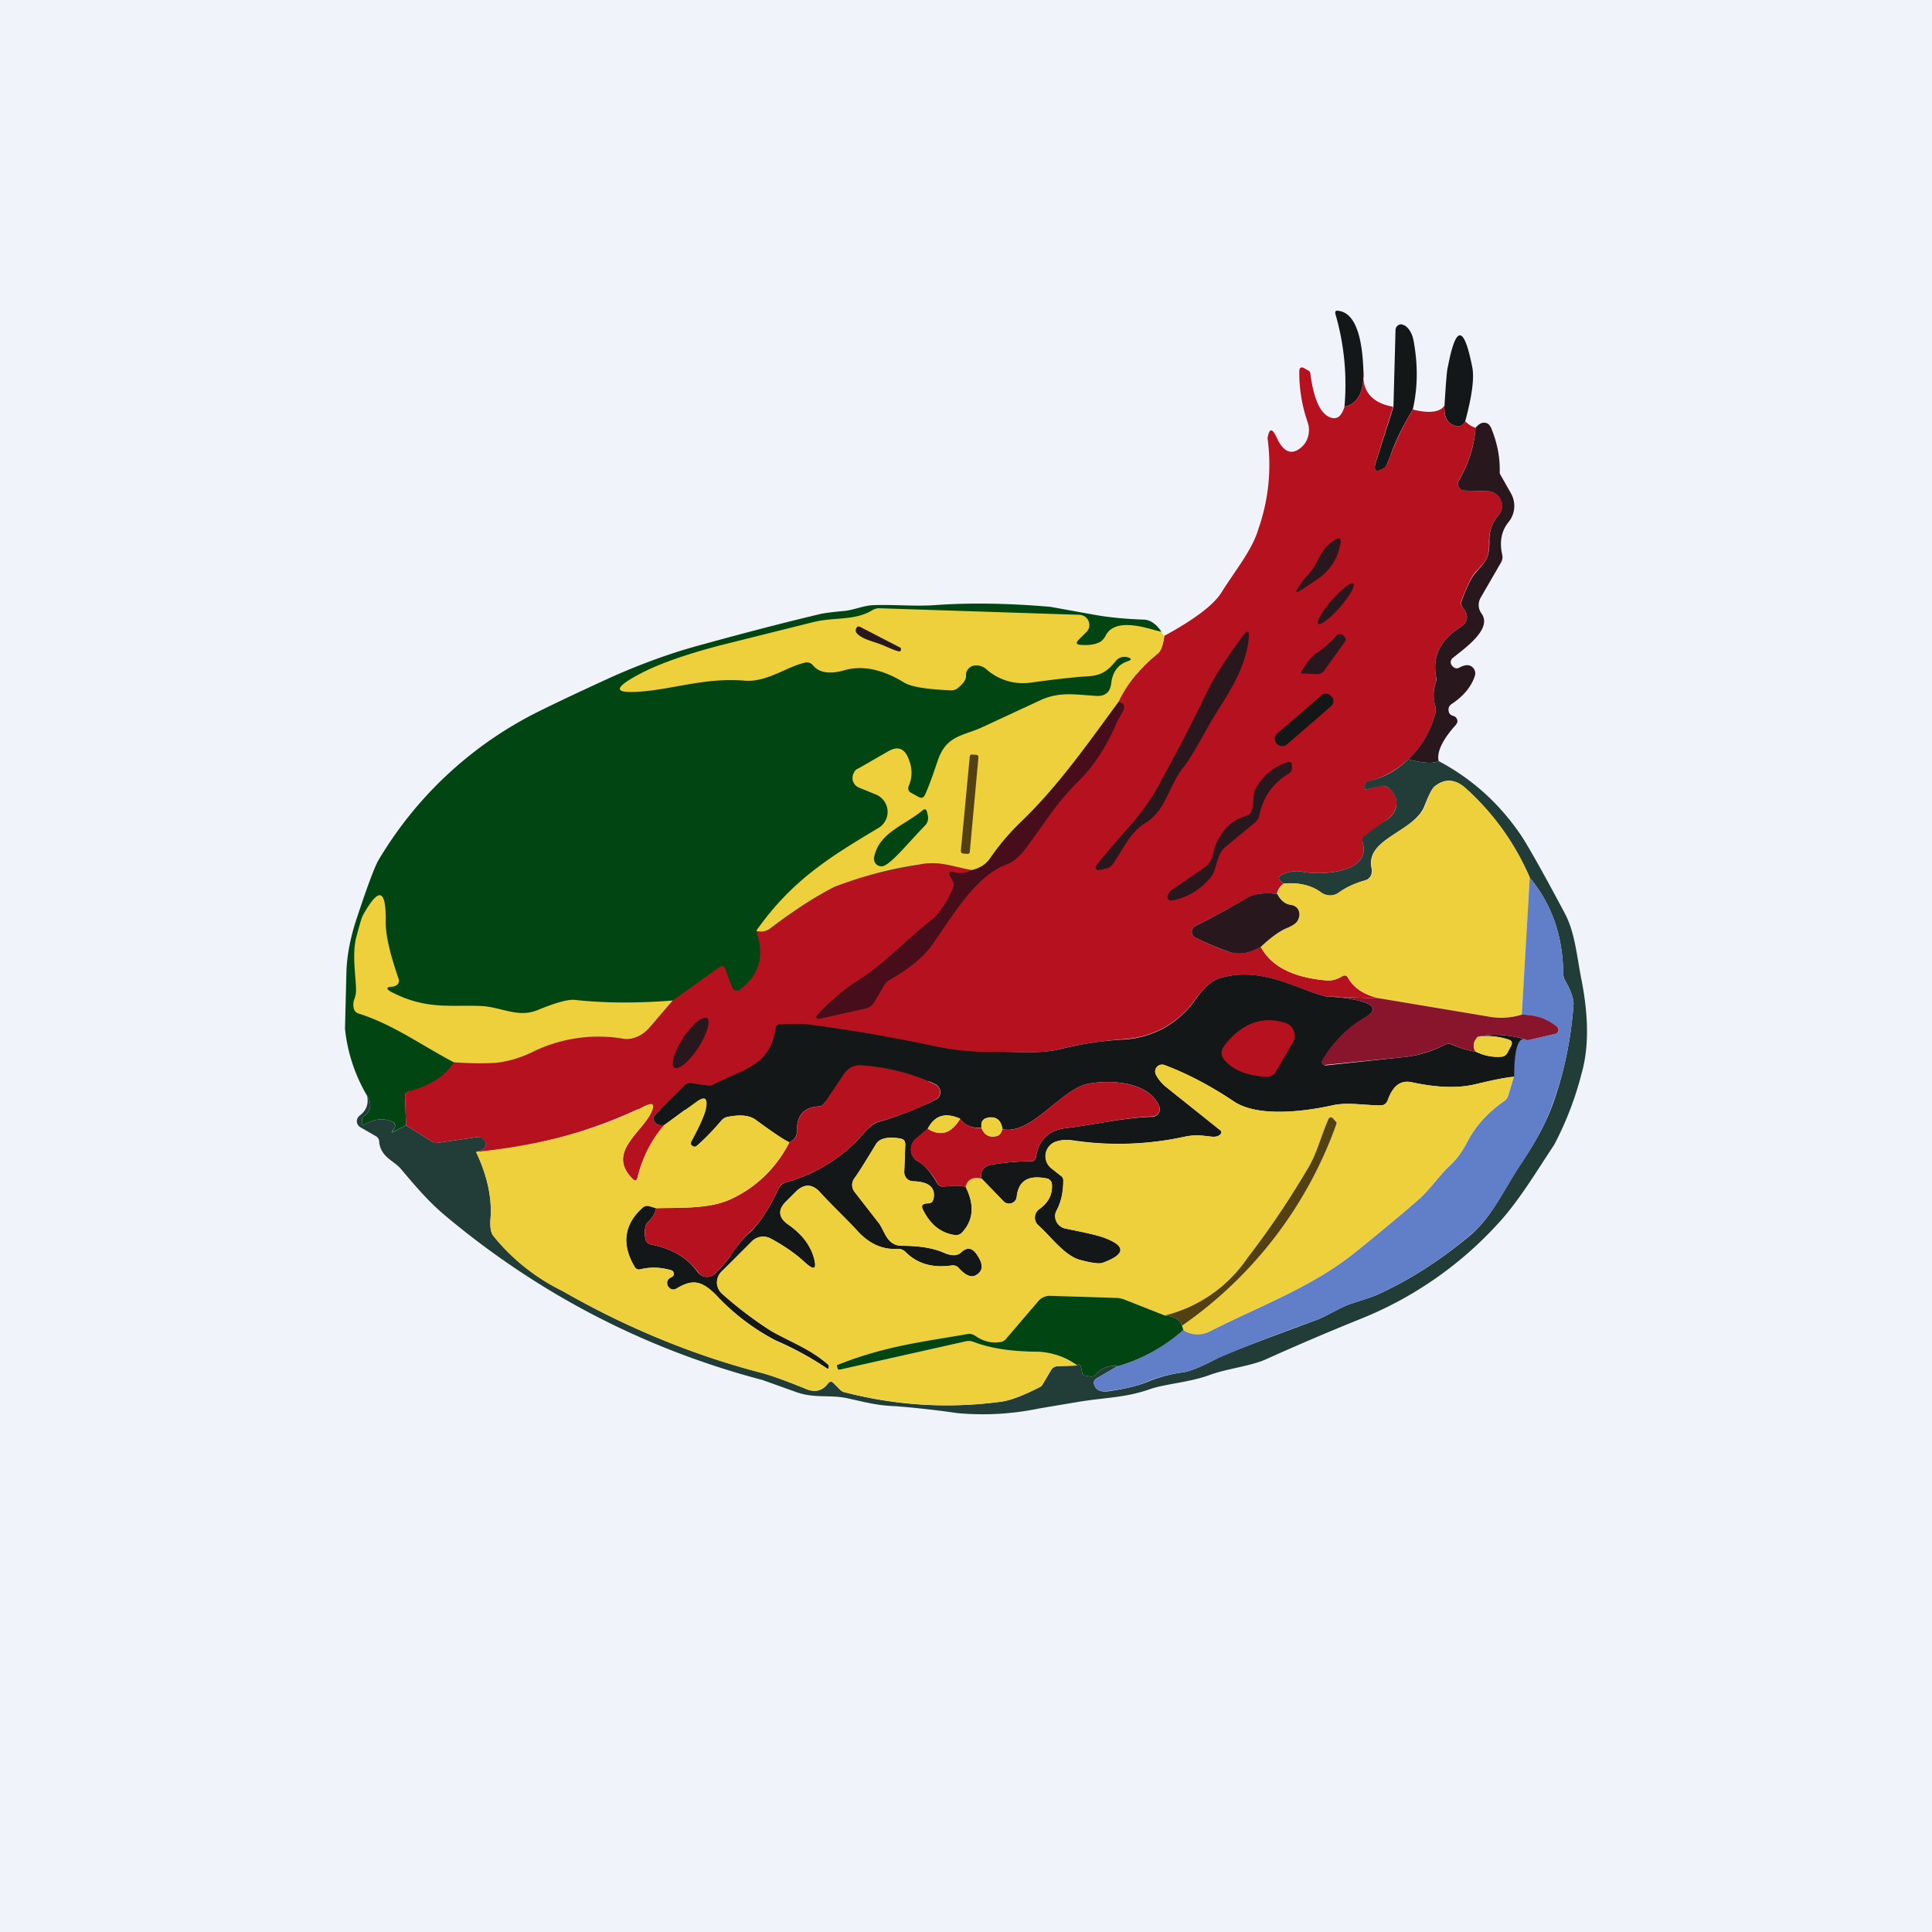
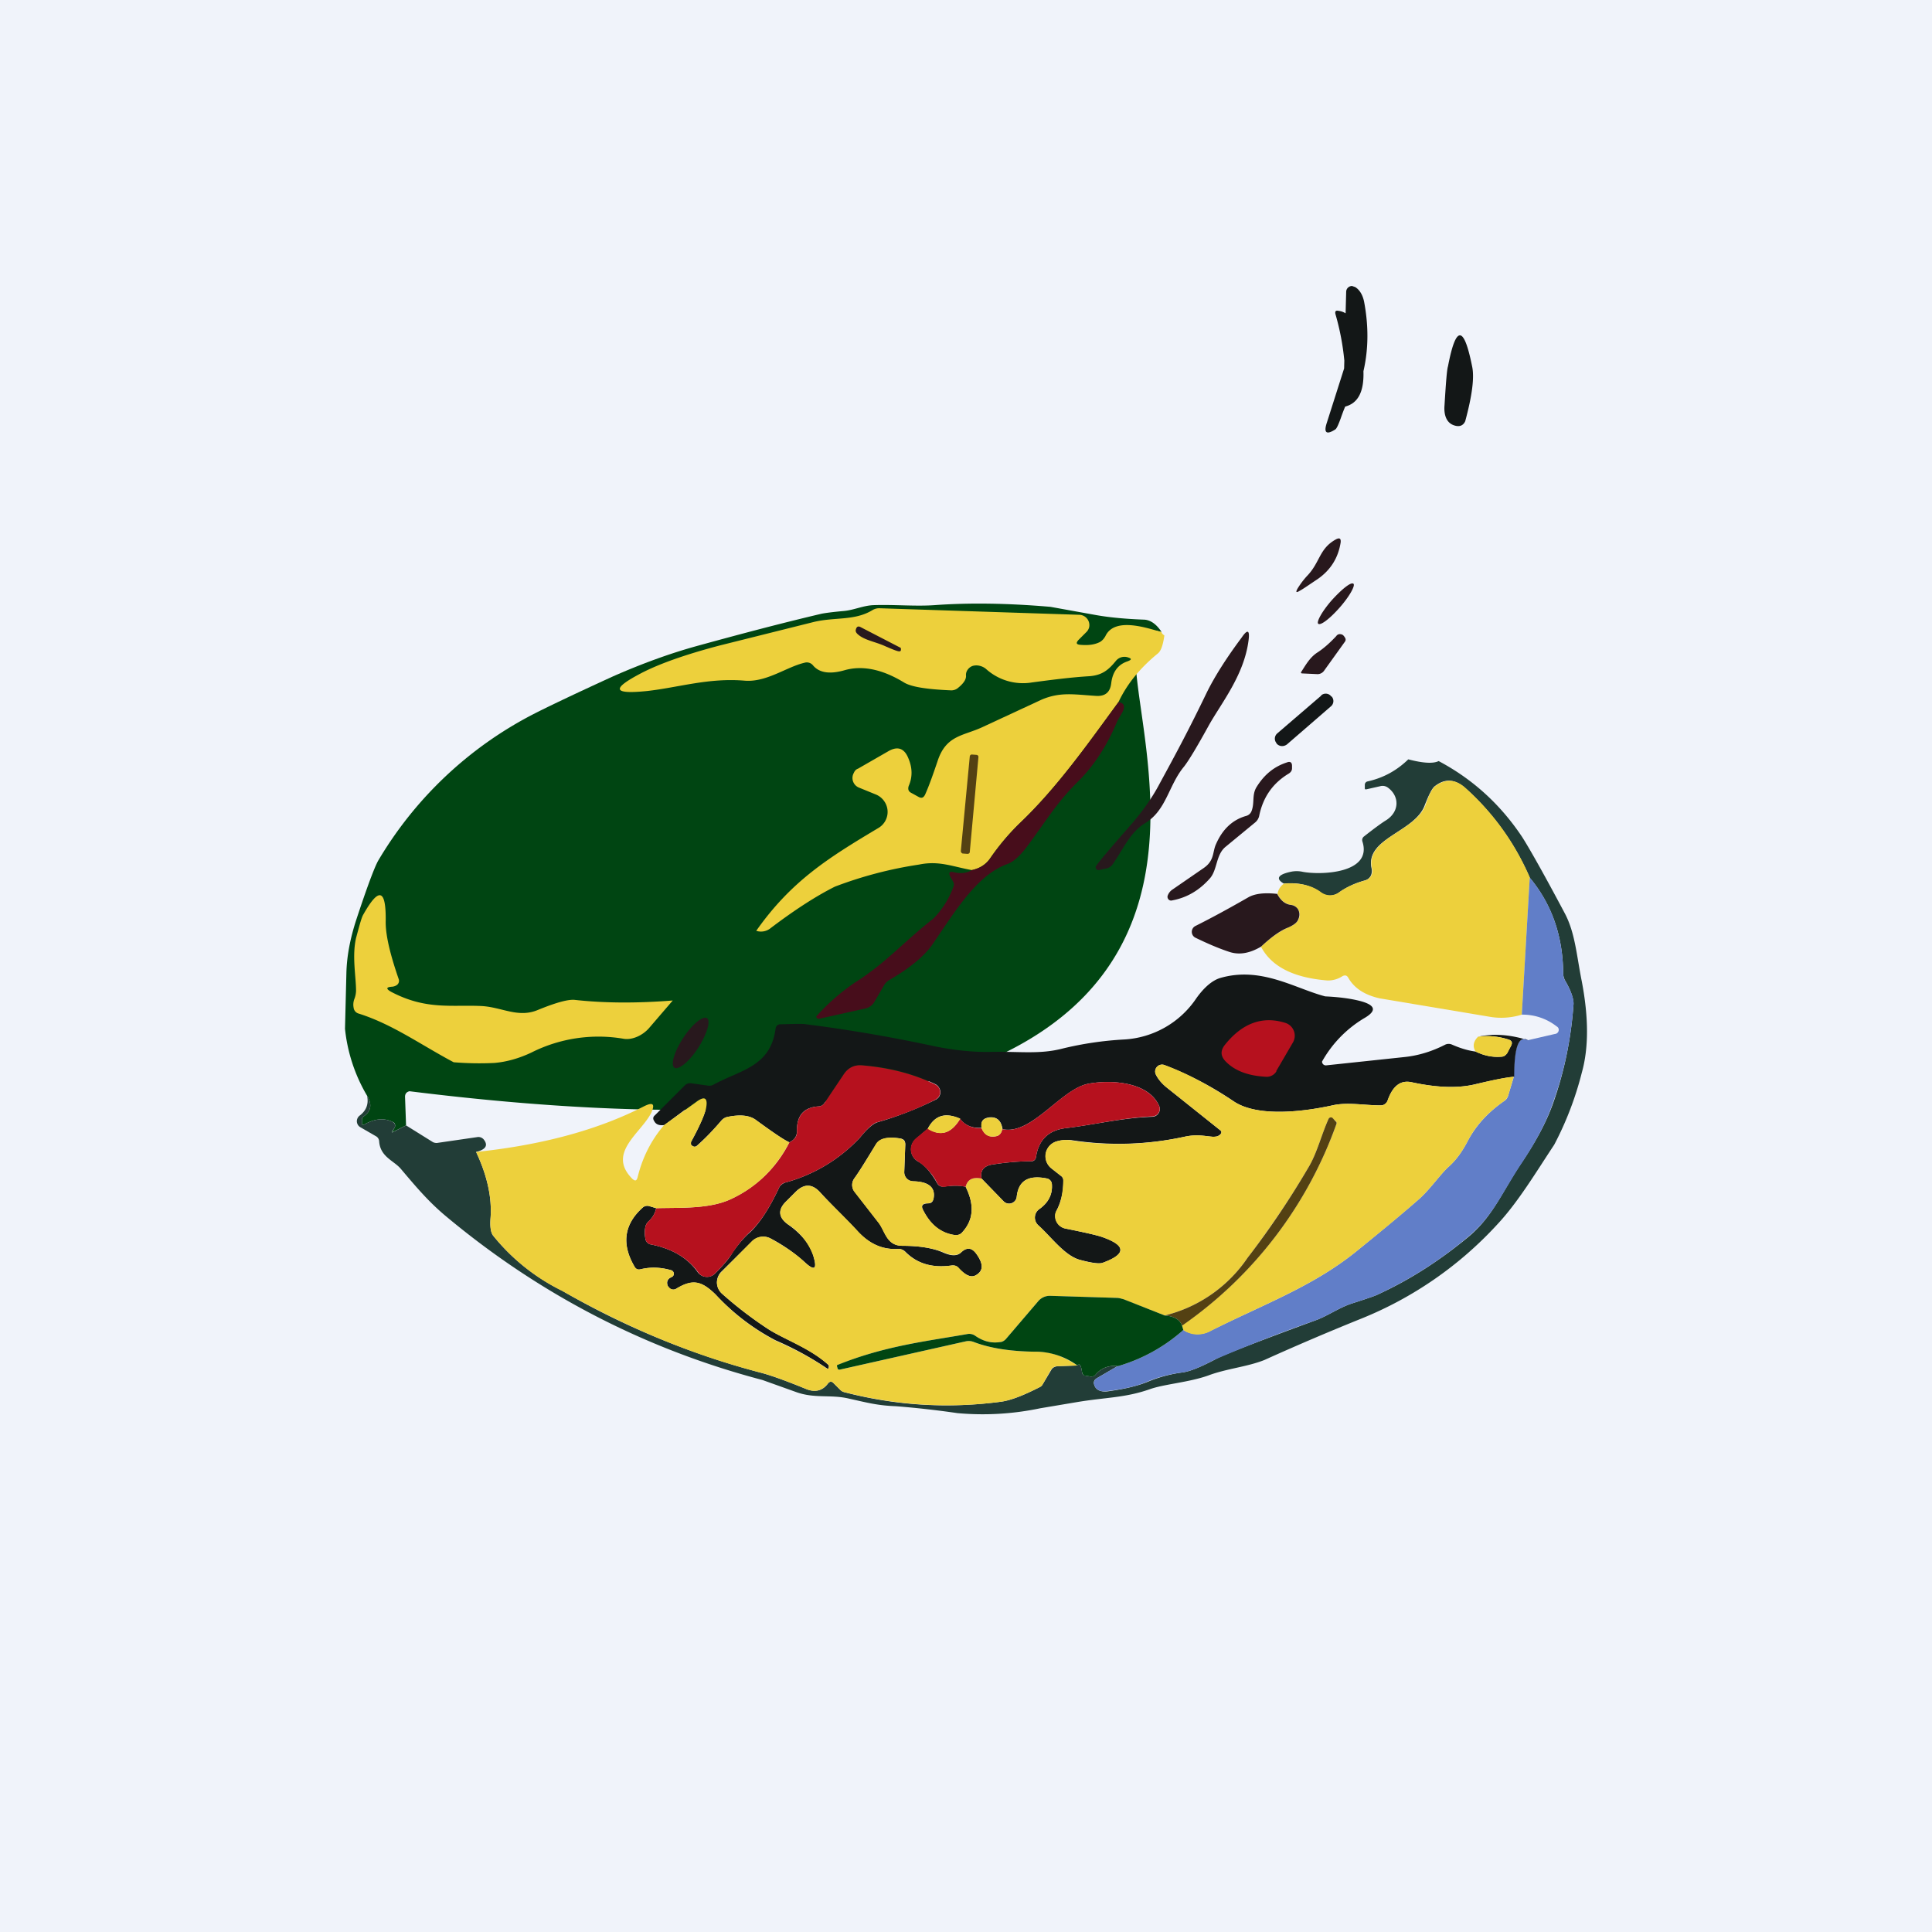
<svg xmlns="http://www.w3.org/2000/svg" width="56" height="56" viewBox="0 0 56 56">
  <path fill="#F0F3FA" d="M0 0h56v56H0z" />
  <path d="M33.67 18.32C29.93 17.27 43 35.5 11.87 31.63c-.09.02-.13.08-.13.16l.03.83-.4.2c-.02 0-.02 0 0-.02l.06-.1a.13.13 0 0 0 0-.15.13.13 0 0 0-.05-.03c-.24-.12-.52-.1-.83.08-.04.02-.06.01-.06-.04v-.1c0-.05.02-.08.05-.1.22-.15.25-.35.1-.6a4.77 4.77 0 0 1-.64-1.94l.04-1.6c.01-.5.11-1.02.29-1.57.31-.94.52-1.5.63-1.7a11.17 11.17 0 0 1 4.5-4.25c.39-.2 1.16-.57 2.32-1.1.82-.36 1.61-.65 2.4-.87 1.2-.33 2.4-.65 3.63-.94.1-.02.31-.05.65-.08.31-.03.56-.16.87-.17.6-.02 1.2.04 1.76 0 .97-.07 2.09-.06 3.36.05l1.33.24c.4.07.85.11 1.36.13.2 0 .38.13.53.36Z" fill="#004512" />
-   <path d="M39.52 10.76c.02.6-.16.94-.55 1.03a7.3 7.3 0 0 0-.26-2.68c-.02-.08 0-.12.09-.1.63.08.7 1.23.72 1.75ZM40.95 11.87c-.27.45-.5.9-.66 1.37-.07.19-.12.3-.16.32-.25.16-.34.1-.24-.2l.5-1.57.06-2.23a.17.17 0 0 1 .17-.16l.09.03c.13.08.22.23.26.43.13.69.13 1.36-.02 2.01ZM42.47 12.21c-.06.13-.17.17-.32.12-.25-.08-.3-.35-.28-.58.04-.66.07-1.04.1-1.13.23-1.2.46-1.2.7 0 .07.32 0 .85-.2 1.59Z" fill="#131717" />
-   <path d="M38.97 11.79c.39-.09.57-.43.55-1.03-.05.57.24.92.86 1.03l-.49 1.56c-.1.3-.01.37.24.2.04-.02.1-.12.16-.31.17-.46.39-.92.66-1.37.48.12.8.08.92-.12-.03.23.03.5.28.58.15.05.26 0 .32-.12.1.1.2.16.3.19a3.5 3.5 0 0 1-.48 1.51.2.2 0 0 0 .07.28.2.2 0 0 0 .1.03l.68.02a.42.42 0 0 1 .37.25.42.42 0 0 1-.07.44c-.19.22-.28.47-.28.76.01.48-.07.55-.4.9-.1.11-.23.38-.4.82a.19.19 0 0 0 .04.2c.18.23.16.42-.07.57-.59.37-.82.86-.7 1.46 0 .05 0 .1-.02.16-.07.19-.07.4-.01.65.02.08.02.16 0 .24a2.72 2.72 0 0 1-1.96 1.97.1.1 0 0 0-.08.1v.1c0 .01.01.02.03.02l.41-.1c.08-.01.16 0 .23.05.35.24.33.7-.06.95a13.03 13.03 0 0 0-.68.53v.08c.3.93-1.21.98-1.73.88a.8.8 0 0 0-.35 0c-.37.08-.44.2-.2.34a.48.48 0 0 0-.2.3c-.35-.04-.62-.01-.81.1-.54.3-1.05.58-1.55.83a.19.19 0 0 0 0 .34c.33.16.64.3.95.4.3.1.61.06.94-.14.3.57.94.9 1.93.98.13.01.28-.03.44-.13.07-.03.12-.02.16.05.17.3.47.5.92.6l-1.58-.06c-.88-.22-1.86-.88-3.05-.53-.22.07-.45.26-.68.57a2.7 2.7 0 0 1-2.1 1.2c-.65.05-1.24.14-1.78.27-.67.18-1.27.08-2.09.1a6.92 6.92 0 0 1-1.56-.15 48.98 48.98 0 0 0-3.78-.65c-.1-.02-.35-.01-.75 0-.08 0-.13.05-.14.13-.15 1.11-1.02 1.2-1.82 1.63a.22.22 0 0 1-.12.02l-.5-.07a.22.22 0 0 0-.2.07l-.86.86c-.05.04-.06.1-.02.16.05.1.14.14.3.12-.38.43-.64.94-.78 1.52-.03.1-.07.11-.14.04-.76-.75.24-1.32.53-1.92.12-.25.06-.31-.19-.19a13.83 13.83 0 0 1-4.88 1.33c.28-.07.35-.19.22-.35a.2.2 0 0 0-.2-.08l-1.16.17c-.04 0-.09 0-.12-.03l-.77-.48-.03-.83c0-.08.04-.14.12-.16.63-.17 1.06-.46 1.3-.84.36.03.75.04 1.17.01.35-.02.71-.12 1.07-.3a4.32 4.32 0 0 1 2.68-.4c.26.05.56-.1.75-.32.2-.25.43-.5.67-.78l1.36-.97c.08-.05.13-.03.16.05l.2.53a.14.14 0 0 0 .1.1.15.15 0 0 0 .13-.03c.56-.41.72-.98.47-1.7.14.05.28.03.42-.07.7-.54 1.32-.94 1.86-1.21.36-.18 1.17-.4 2.44-.64.58-.12.97.05 1.53.16a.66.66 0 0 1-.53.06c-.12-.03-.15.01-.1.12l.09.16a.2.2 0 0 1 0 .19c-.22.45-.4.75-.57.87-.9.7-1.37 1.3-2.28 1.86a6.14 6.14 0 0 0-1.12.98.06.06 0 0 0 .04.07h.04l1.35-.3a.4.4 0 0 0 .26-.2l.28-.48a.4.4 0 0 1 .14-.14c.6-.34 1-.68 1.23-1 .7-1 1.31-2.05 2.21-2.37.18-.07.36-.23.55-.49.58-.78.85-1.26 1.47-1.88.47-.45.85-1.05 1.16-1.78l.14-.24c.1-.17.06-.27-.11-.3.25-.53.63-.99 1.13-1.4.1-.07.16-.25.2-.52.88-.48 1.43-.9 1.65-1.25.42-.67.9-1.24 1.08-1.86a5.64 5.64 0 0 0 .26-2.62c.05-.29.13-.3.26-.03.17.38.37.5.6.38.14-.08.25-.2.3-.35a.69.69 0 0 0 0-.47 4.4 4.4 0 0 1-.24-1.45c0-.13.05-.16.16-.1l.1.06a.1.1 0 0 1 .06.08c.1.77.3 1.2.61 1.29.18.05.3-.06.38-.32Z" fill="#B6111E" />
-   <path d="M41.7 22.06c-.16.08-.46.06-.88-.05.38-.36.64-.8.78-1.32a.48.48 0 0 0 0-.24 1.1 1.1 0 0 1 .01-.65c.02-.05.03-.1.02-.16-.12-.6.11-1.09.7-1.46.23-.15.25-.34.07-.57a.19.19 0 0 1-.03-.2c.16-.44.3-.7.4-.81.32-.36.4-.43.4-.9-.01-.3.08-.55.27-.77a.42.42 0 0 0-.3-.69l-.68-.02a.2.2 0 0 1-.2-.2.2.2 0 0 1 .03-.1c.28-.48.44-.98.48-1.52.1-.12.2-.17.3-.14.07.01.13.08.17.19.17.43.24.84.23 1.22 0 .03 0 .06.02.09l.3.53a.74.74 0 0 1-.07.85c-.2.25-.26.56-.18.93.02.08.01.16-.03.23l-.59 1.02a.42.42 0 0 0 .02.46c.34.46-.53 1.04-.84 1.3a.15.15 0 0 0-.05.1c0 .03 0 .07.03.1.01.03.04.05.07.07.05.03.1.03.15 0 .19-.1.32-.09.41.02a.24.24 0 0 1 .04.22c-.1.31-.33.59-.68.82a.19.19 0 0 0-.08.2c.01.08.06.12.13.14a.16.16 0 0 1 .12.19l-.04.07c-.4.44-.56.8-.5 1.05Z" fill="#28181D" />
+   <path d="M39.52 10.76c.02.6-.16.94-.55 1.03a7.3 7.3 0 0 0-.26-2.68c-.02-.08 0-.12.09-.1.63.08.7 1.23.72 1.75Zc-.27.45-.5.9-.66 1.37-.07.19-.12.3-.16.32-.25.16-.34.1-.24-.2l.5-1.57.06-2.23a.17.17 0 0 1 .17-.16l.09.03c.13.08.22.23.26.43.13.69.13 1.36-.02 2.01ZM42.47 12.21c-.06.13-.17.17-.32.12-.25-.08-.3-.35-.28-.58.04-.66.07-1.04.1-1.13.23-1.2.46-1.2.7 0 .07.32 0 .85-.2 1.59Z" fill="#131717" />
  <path d="M33.67 18.32c0 .04.04.07.08.1-.04.28-.1.46-.2.53-.5.41-.88.87-1.13 1.4-.88 1.2-1.77 2.47-2.85 3.5a6.5 6.5 0 0 0-.87 1.03.84.84 0 0 1-.53.34c-.56-.1-.95-.28-1.53-.16a11.7 11.7 0 0 0-2.44.64c-.54.27-1.16.67-1.86 1.2a.44.44 0 0 1-.42.08c1.02-1.45 2.1-2.12 3.54-2.98a.54.54 0 0 0 .16-.79.54.54 0 0 0-.23-.18l-.49-.2a.3.3 0 0 1-.15-.43c.02-.05.06-.1.12-.12l.87-.5c.27-.16.47-.1.59.2.12.28.12.55.01.8-.03.09-.01.16.07.2l.2.11c.1.06.16.04.21-.07.12-.27.23-.59.35-.94.25-.79.76-.74 1.34-1.02l1.68-.78c.54-.23.94-.15 1.57-.11.27.02.42-.1.45-.37.04-.33.2-.54.47-.63.13-.05.13-.08 0-.12a.32.32 0 0 0-.33.1c-.22.27-.4.42-.77.45-.51.03-1.06.1-1.66.18a1.6 1.6 0 0 1-1.34-.39.43.43 0 0 0-.18-.09.39.39 0 0 0-.2 0 .29.29 0 0 0-.15.11.25.25 0 0 0-.05.17c.01.1-.06.22-.22.35a.3.3 0 0 1-.22.08c-.7-.03-1.15-.1-1.36-.23-.64-.39-1.22-.5-1.73-.35-.43.12-.73.07-.91-.15a.23.23 0 0 0-.24-.07c-.52.12-1.1.57-1.73.52-1.05-.09-1.93.2-2.84.3-.99.1-1.04-.06-.16-.52.52-.27 1.28-.54 2.27-.8l2.72-.68c.62-.15 1.18-.03 1.7-.34a.38.38 0 0 1 .2-.06l5.8.19a.3.3 0 0 1 .29.36.3.3 0 0 1-.09.15l-.22.22c-.08.09-.06.13.05.14.23.02.41 0 .57-.08.07-.04.12-.1.16-.17.27-.58 1.25-.22 1.63-.12Z" fill="#EDD03C" />
  <path d="M28.17 25.22c.21-.05.4-.14.53-.34.26-.37.55-.72.87-1.03 1.08-1.03 1.97-2.3 2.85-3.5.17.03.2.13.11.3l-.14.24c-.3.73-.7 1.33-1.16 1.78-.62.62-.89 1.1-1.47 1.88-.2.26-.37.42-.55.49-.9.32-1.52 1.37-2.2 2.36-.24.33-.65.67-1.24 1.01a.4.4 0 0 0-.14.14l-.28.48a.4.4 0 0 1-.26.2l-1.35.3a.07.07 0 0 1-.08-.07 6.15 6.15 0 0 1 1.12-.98c.9-.57 1.38-1.15 2.28-1.86a2.54 2.54 0 0 0 .59-.96.2.2 0 0 0-.02-.1l-.09-.16c-.05-.1-.02-.15.1-.12.2.05.38.03.53-.06Z" fill="#470D1B" />
  <path d="M40.82 22.01c.42.11.72.13.88.05 1 .53 1.8 1.27 2.42 2.2.21.33.63 1.07 1.24 2.22.3.57.34 1.23.49 1.97.2 1.05.2 1.93 0 2.64a9.43 9.43 0 0 1-.8 2.09c-.53.8-1.05 1.67-1.65 2.31a10.86 10.86 0 0 1-3.94 2.73 73.65 73.65 0 0 0-2.81 1.2c-.5.2-1.1.25-1.63.45-.56.2-1.29.25-1.7.4-.72.25-1.26.23-2.1.37l-1.07.18a8.1 8.1 0 0 1-2.4.14 27.4 27.4 0 0 0-1.78-.2c-.53-.02-.82-.1-1.36-.22-.54-.13-1 .01-1.56-.2L22.1 40c-3.42-.9-6.49-2.5-9.19-4.76-.5-.42-.86-.85-1.3-1.37-.2-.23-.59-.34-.62-.79a.18.18 0 0 0-.1-.15l-.45-.26a.2.2 0 0 1-.08-.25.2.2 0 0 1 .06-.08c.2-.15.27-.34.22-.58.15.25.12.45-.1.6a.11.11 0 0 0-.05.09v.11c0 .05.02.06.06.04.31-.18.59-.2.83-.08a.13.13 0 0 1 .07.08.13.13 0 0 1-.02.1l-.07.1c-.01.02 0 .03.02.02l.39-.2.77.48c.03.02.08.03.12.03l1.17-.17a.2.2 0 0 1 .2.08c.12.16.05.28-.23.35.32.68.46 1.31.42 1.9-.02.25 0 .42.07.52a5.9 5.9 0 0 0 2 1.6 23.41 23.41 0 0 0 5.77 2.38c.3.08.74.24 1.28.46.27.12.5.07.66-.15.05-.06.1-.07.16-.01l.2.2c.03.03.07.05.1.06 1.53.4 3.04.48 4.55.28.3-.04.67-.19 1.14-.43a.18.18 0 0 0 .07-.07l.25-.42c.04-.07.1-.1.19-.11l.57-.02c.06-.07.1-.02.13.17 0 .08.05.12.13.13l.13.02c.06 0 .1-.01.14-.06a.69.69 0 0 1 .63-.24l-.6.35c-.08.05-.1.11-.07.2.05.14.18.2.38.18.52-.07.92-.17 1.22-.3a4 4 0 0 1 .96-.25c.22-.03.53-.16.95-.38.21-.12 1.19-.5 2.93-1.14.32-.12.65-.35 1-.47.47-.15.73-.24.78-.27.94-.43 1.82-1 2.66-1.7.68-.58.95-1.29 1.5-2.11.42-.62.73-1.2.92-1.74.32-.9.52-1.86.59-2.87 0-.15-.07-.38-.24-.67a.46.46 0 0 1-.06-.22c-.01-1.08-.33-2-.97-2.77a7.41 7.41 0 0 0-1.86-2.59c-.29-.26-.58-.3-.88-.07-.09.06-.18.25-.3.55-.28.8-1.76.96-1.54 1.86.01.07 0 .14-.03.2-.04.07-.1.11-.17.13-.29.08-.54.2-.75.35a.44.44 0 0 1-.53 0c-.26-.2-.62-.3-1.07-.26-.24-.14-.17-.26.2-.34a.81.81 0 0 1 .35 0c.52.1 2.03.05 1.73-.88a.13.13 0 0 1 .04-.14c.33-.26.54-.41.64-.47.4-.25.4-.7.06-.95a.26.26 0 0 0-.23-.04l-.4.09c-.03 0-.04 0-.04-.03v-.1a.1.1 0 0 1 .08-.1c.45-.1.84-.31 1.18-.64Z" fill="#223D37" />
  <path d="m44.34 25.44-.23 3.97a2 2 0 0 1-.88.07L40 28.94c-.45-.1-.75-.3-.92-.6-.04-.07-.09-.08-.16-.05a.77.77 0 0 1-.44.13c-1-.08-1.63-.41-1.93-.98.29-.27.55-.45.8-.56.14-.06.23-.12.27-.2.07-.11.07-.23 0-.33a.26.26 0 0 0-.18-.12c-.18-.02-.32-.13-.41-.32.02-.13.09-.23.19-.3.45-.03.8.05 1.07.25a.44.44 0 0 0 .53 0c.21-.15.46-.26.75-.34a.28.28 0 0 0 .17-.13.27.27 0 0 0 .03-.2c-.22-.9 1.26-1.07 1.55-1.86.1-.3.2-.49.29-.55.3-.22.6-.19.88.07.81.73 1.43 1.6 1.86 2.6Z" fill="#EDD03C" />
  <path d="M32.4 39.6a4.9 4.9 0 0 0 1.9-1.05c.1.07.23.11.4.12.12 0 .25-.02.38-.09 1.6-.8 3.03-1.31 4.31-2.37.75-.61 1.34-1.1 1.76-1.47.32-.29.62-.73.85-.93.2-.18.38-.42.55-.75.23-.43.57-.81 1.04-1.14.07-.04.11-.1.13-.18l.16-.53c0-.86.14-1.21.41-1.06l.78-.18a.12.12 0 0 0 .1-.17.12.12 0 0 0-.05-.05 1.6 1.6 0 0 0-1.01-.34l.23-3.97c.64.76.96 1.69.97 2.77 0 .08.02.16.06.22.17.3.25.52.24.67-.07 1.01-.27 1.97-.6 2.87-.18.54-.49 1.12-.9 1.74-.55.82-.83 1.53-1.51 2.1a11.7 11.7 0 0 1-2.66 1.71c-.05.03-.31.12-.78.27-.35.12-.68.35-1 .47a46.68 46.68 0 0 0-2.93 1.14c-.42.22-.73.35-.95.38a4 4 0 0 0-.96.24c-.3.14-.7.24-1.22.3-.2.03-.33-.03-.38-.17-.03-.09 0-.15.07-.2l.6-.35Z" fill="#617EC8" />
  <path d="M37.02 25.91c.1.19.23.3.4.32.08.01.15.05.2.12.06.1.06.22-.01.34-.04.07-.13.13-.26.19-.26.1-.52.3-.8.56-.34.2-.65.25-.95.14-.3-.1-.62-.24-.95-.4a.19.19 0 0 1 0-.34c.5-.25 1.01-.53 1.55-.84.19-.1.46-.13.82-.09Z" fill="#28181D" />
  <path d="m19.5 29-.67.78c-.19.23-.5.37-.75.33a4.32 4.32 0 0 0-2.68.4c-.36.17-.72.27-1.07.3-.42.02-.81.01-1.18-.02-.96-.51-1.77-1.1-2.75-1.41a.2.2 0 0 1-.15-.17.46.46 0 0 1 .02-.25.71.71 0 0 0 .05-.24c0-.42-.12-1 0-1.53.1-.37.16-.6.21-.68.45-.8.66-.75.65.18-.01.39.12.95.38 1.7a.15.15 0 0 1-.07.17.29.29 0 0 1-.12.04c-.18.01-.19.06-.03.15 1.01.53 1.74.37 2.61.41.6.03 1.07.36 1.65.11.49-.2.84-.3 1.04-.29.89.1 1.84.1 2.86.02Z" fill="#EDD03C" />
  <path d="M38.4 28.88c.44.02.8.07 1.08.15.4.12.42.28.05.49a3.39 3.39 0 0 0-1.21 1.25.11.11 0 0 0 .12.11l2.26-.24c.4-.04.8-.16 1.19-.36a.23.23 0 0 1 .2 0c.23.1.45.17.68.2.25.12.5.17.74.15.08 0 .13-.04.17-.1l.11-.2c.06-.1.04-.17-.07-.2a1.98 1.98 0 0 0-.88-.08c.46-.1.94-.06 1.45.1-.27-.15-.4.2-.4 1.06-.25.02-.61.1-1.1.21-.5.13-1.13.11-1.87-.05-.32-.07-.55.1-.7.53a.21.21 0 0 1-.2.14c-.48 0-.96-.1-1.4 0-.82.18-2.15.35-2.85-.11a9.87 9.87 0 0 0-2.02-1.06.2.2 0 0 0-.25.27c.07.15.19.28.34.4l1.54 1.23c.02.02.03.04.02.06 0 .02-.01.04-.04.06a.26.26 0 0 1-.09.05.33.33 0 0 1-.11.01c-.26-.02-.46-.08-.83 0a8.99 8.99 0 0 1-3.26.1 1.1 1.1 0 0 0-.43.03.45.45 0 0 0-.16.79l.28.22a.15.15 0 0 1 .06.12 1.8 1.8 0 0 1-.18.85.37.37 0 0 0 .24.55c.55.11.9.19 1.05.24.71.24.73.5.04.75-.1.04-.31.01-.66-.08-.45-.12-.84-.67-1.22-1.01a.3.3 0 0 1 .03-.46c.27-.19.39-.43.37-.72a.18.18 0 0 0-.14-.17c-.54-.11-.83.06-.88.53a.22.22 0 0 1-.14.18.22.22 0 0 1-.24-.05l-.64-.66c-.04-.22.05-.35.28-.4.37-.06.76-.1 1.16-.1.08 0 .13-.05.14-.13.08-.5.37-.77.86-.83.84-.1 1.63-.3 2.51-.33a.22.22 0 0 0 .18-.1.22.22 0 0 0 .02-.21c-.3-.7-1.38-.77-2.04-.65-.8.14-1.65 1.5-2.5 1.32-.04-.26-.18-.37-.4-.34-.18.03-.24.13-.2.3-.29.02-.5-.08-.63-.26-.43-.2-.74-.1-.94.29l-.35.3a.4.4 0 0 0 .06.64c.19.1.38.31.56.63.05.09.13.12.23.1.25-.03.45-.03.6.01.26.53.23.96-.1 1.32a.23.23 0 0 1-.2.08c-.42-.05-.73-.3-.95-.76-.03-.08-.01-.13.08-.15a.5.5 0 0 1 .08-.01c.1 0 .14-.05.16-.14.06-.32-.14-.49-.59-.5a.26.26 0 0 1-.26-.27l.03-.8c0-.1-.04-.15-.14-.17-.37-.06-.6 0-.71.17-.25.4-.45.74-.63.99a.32.32 0 0 0 0 .37l.7.9c.2.25.23.68.7.68.5 0 .9.07 1.19.2.23.1.4.1.51-.01.16-.15.3-.14.43.03.22.3.22.5 0 .63-.14.08-.3.01-.5-.2a.22.22 0 0 0-.2-.08c-.56.08-1-.05-1.34-.39a.29.29 0 0 0-.22-.09c-.45.03-.84-.15-1.18-.52-.37-.4-.76-.77-1.07-1.11-.23-.26-.47-.27-.72-.02l-.27.27c-.25.24-.23.47.05.67.4.28.65.6.74.93.11.37.03.43-.26.16a4.8 4.8 0 0 0-.98-.68.46.46 0 0 0-.54.08l-.9.89a.44.44 0 0 0 .03.63c.37.33.8.67 1.3 1 .48.32 1.24.56 1.79 1.07 0 .01.01.04 0 .07 0 .04-.03.04-.07.01a9.08 9.08 0 0 0-1.47-.8 6.43 6.43 0 0 1-1.74-1.33c-.41-.4-.67-.45-1.15-.16a.16.16 0 0 1-.2-.04.2.2 0 0 1-.05-.1c-.01-.08.02-.14.08-.18l.06-.03a.1.1 0 0 0 .05-.1.1.1 0 0 0-.07-.09c-.31-.09-.6-.1-.89-.03-.08.02-.14 0-.18-.08-.38-.65-.3-1.22.23-1.7a.2.2 0 0 1 .2-.05l.2.06a.7.7 0 0 1-.22.38.31.31 0 0 0-.1.2c-.02.11-.01.22.01.32a.19.19 0 0 0 .15.15c.62.12 1.07.39 1.36.8a.33.33 0 0 0 .24.14.33.33 0 0 0 .27-.1c.22-.22.4-.42.5-.6.16-.23.33-.44.52-.6.27-.26.55-.68.83-1.28.03-.07.1-.12.17-.15a4.6 4.6 0 0 0 2.18-1.31c.21-.26.38-.4.5-.44.6-.17 1.17-.4 1.7-.66a.24.24 0 0 0 .09-.34.25.25 0 0 0-.1-.1 5.7 5.7 0 0 0-2.13-.55.56.56 0 0 0-.54.27l-.55.82c-.04.06-.1.1-.18.1-.43.03-.63.27-.62.72 0 .14-.07.25-.22.32-.16-.07-.48-.29-.96-.64-.18-.14-.45-.17-.81-.1a.33.33 0 0 0-.2.11c-.23.27-.46.51-.7.72-.05.05-.1.05-.16 0a.09.09 0 0 1-.03-.05l.01-.05c.24-.44.38-.76.43-.96.07-.32-.03-.38-.3-.2l-.9.67c-.16.02-.25-.02-.3-.12-.04-.06-.03-.12.02-.16l.86-.86a.22.22 0 0 1 .2-.07l.5.07c.04 0 .08 0 .12-.02.8-.44 1.67-.52 1.82-1.63.01-.08.06-.13.14-.13.4-.01.65-.02.75 0 1.27.16 2.53.38 3.78.65.52.1 1.04.16 1.56.15.82-.02 1.42.08 2.1-.1a9.82 9.82 0 0 1 1.77-.26 2.7 2.7 0 0 0 2.1-1.2c.23-.32.46-.51.68-.58 1.19-.35 2.17.3 3.05.53Z" fill="#131717" />
-   <path d="m40 28.94 3.23.54a2 2 0 0 0 .88-.07c.37 0 .71.1 1.01.34a.12.12 0 0 1-.05.22l-.78.18c-.5-.16-1-.2-1.45-.1-.14.14-.16.29-.07.43-.23-.03-.45-.1-.67-.2a.23.23 0 0 0-.21 0c-.4.2-.8.32-1.19.36a1368.88 1368.88 0 0 0-2.32.23.11.11 0 0 1-.06-.1l.01-.06c.36-.56.76-.95 1.2-1.2.37-.2.35-.36-.05-.48a4.65 4.65 0 0 0-1.07-.15l1.58.06Z" fill="#88152C" />
  <path d="M42.77 30.48c-.09-.14-.07-.29.07-.43.3-.04.6-.01.88.08.1.03.13.1.07.2l-.1.2c-.05.06-.1.1-.18.1-.25.02-.5-.03-.74-.15Z" fill="#EDD03C" />
  <path d="M19.02 35.02c.71-.02 1.55.03 2.18-.27a3.56 3.56 0 0 0 1.68-1.64c.15-.07.23-.18.22-.32-.01-.45.2-.69.62-.72.08 0 .14-.04.18-.1l.55-.82c.13-.2.31-.29.54-.27.8.07 1.5.25 2.13.56a.25.25 0 0 1 .13.22.24.24 0 0 1-.13.21c-.52.27-1.09.49-1.7.66-.11.03-.28.18-.49.44a4.6 4.6 0 0 1-2.18 1.31.27.27 0 0 0-.17.15c-.28.6-.56 1.02-.83 1.27-.19.17-.36.38-.51.61-.12.18-.29.38-.51.6a.33.33 0 0 1-.4.06.33.33 0 0 1-.1-.1c-.3-.41-.75-.68-1.37-.8a.19.19 0 0 1-.15-.15.95.95 0 0 1-.01-.32.31.31 0 0 1 .1-.2.7.7 0 0 0 .22-.38Z" fill="#B6111E" />
  <path d="m43.88 31.2-.16.54a.34.34 0 0 1-.13.18c-.47.33-.81.7-1.04 1.14-.17.33-.35.57-.55.75-.23.2-.53.64-.85.93-.42.37-1 .86-1.76 1.47-1.28 1.06-2.72 1.57-4.3 2.37a.78.78 0 0 1-.4.1.68.68 0 0 1-.39-.13l-.04-.13a12.03 12.03 0 0 0 4.48-5.85c0-.03 0-.05-.02-.07l-.1-.09a.07.07 0 0 0-.11.02c-.2.44-.32.94-.55 1.35-.53.91-1.13 1.8-1.8 2.68a4.08 4.08 0 0 1-2.4 1.67l-1.2-.47a.58.58 0 0 0-.2-.04l-1.92-.06a.44.44 0 0 0-.35.16l-.94 1.1a.25.25 0 0 1-.16.08.97.97 0 0 1-.72-.18.3.3 0 0 0-.24-.05c-1.19.21-2.4.34-3.76.9-.01 0-.02.02-.01.03l.02.07c.01.03.03.04.06.03l3.65-.82a.4.4 0 0 1 .24.02c.46.18 1.09.28 1.87.28.35 0 .72.13 1.13.4l-.57.02a.22.22 0 0 0-.2.11l-.24.42a.18.18 0 0 1-.07.07c-.47.24-.85.39-1.14.43-1.5.2-3.02.11-4.54-.28a.22.22 0 0 1-.1-.05l-.21-.21c-.06-.06-.11-.05-.16.01-.17.22-.39.27-.66.15-.54-.22-.97-.38-1.28-.46-1.95-.5-3.87-1.3-5.76-2.37a5.9 5.9 0 0 1-2.01-1.61c-.07-.1-.09-.27-.07-.52.04-.59-.1-1.22-.42-1.9 1.91-.2 3.54-.64 4.88-1.33.25-.12.31-.06.2.19-.3.6-1.3 1.17-.55 1.92.08.07.12.06.15-.04.14-.58.4-1.09.77-1.52l.92-.66c.26-.2.36-.13.29.2-.05.2-.19.51-.43.95v.05c0 .02 0 .04.02.05.06.05.11.05.17 0 .23-.21.46-.45.69-.72.05-.06.12-.1.2-.11.36-.07.63-.04.81.1.48.35.8.57.96.64-.39.75-.95 1.3-1.68 1.64-.63.3-1.47.25-2.18.27l-.2-.06a.2.2 0 0 0-.2.05c-.53.48-.61 1.05-.23 1.7.04.07.1.1.18.08.28-.07.58-.06.89.03a.11.11 0 0 1 .07.09.1.1 0 0 1-.05.1l-.06.03c-.06.04-.1.1-.08.17 0 .04.02.08.05.1a.16.16 0 0 0 .2.05c.48-.3.74-.24 1.15.16a6.44 6.44 0 0 0 1.74 1.34c.63.28 1.12.55 1.47.8.04.02.06.02.07-.02.01-.03 0-.06 0-.07-.55-.5-1.31-.75-1.79-1.07-.5-.33-.93-.67-1.3-1a.44.44 0 0 1-.15-.31.44.44 0 0 1 .13-.32l.89-.9a.46.46 0 0 1 .54-.07c.41.23.74.45.98.68.29.27.37.21.26-.16a1.8 1.8 0 0 0-.74-.93c-.28-.2-.3-.43-.05-.67l.27-.27c.25-.25.49-.24.72.02.31.34.7.7 1.07 1.1.34.38.73.56 1.18.53.09 0 .16.03.22.1.34.33.78.46 1.33.38.09-.01.16.01.21.07.2.22.36.3.5.21.22-.12.22-.33 0-.63-.13-.17-.27-.18-.43-.03-.11.1-.28.1-.51 0-.29-.12-.69-.19-1.2-.19-.46 0-.5-.43-.69-.67l-.7-.9a.33.33 0 0 1 0-.38c.18-.25.38-.58.63-1 .1-.17.34-.22.7-.16.1.02.15.08.15.18l-.03.79a.27.27 0 0 0 .16.25l.1.02c.45.01.65.18.59.5-.02.09-.07.13-.16.14h-.08c-.1.03-.11.08-.08.16.22.45.53.7.95.76.08 0 .15-.02.2-.08.33-.36.36-.8.1-1.32.05-.21.2-.29.46-.24l.64.66a.22.22 0 0 0 .38-.13c.05-.47.34-.64.88-.53a.18.18 0 0 1 .14.17c.02.29-.1.53-.37.72a.3.3 0 0 0-.03.46c.38.34.77.9 1.22 1.01.35.1.57.12.66.08.69-.26.67-.5-.04-.75-.15-.05-.5-.13-1.05-.24a.37.37 0 0 1-.3-.38c0-.06.03-.12.06-.17.11-.2.17-.48.18-.85a.15.15 0 0 0-.06-.12l-.28-.22a.45.45 0 0 1-.17-.45.45.45 0 0 1 .33-.34c.13-.04.28-.05.43-.02a9 9 0 0 0 3.26-.11c.37-.08.57-.02.83 0l.11-.01a.26.26 0 0 0 .1-.05l.03-.06c0-.02 0-.04-.02-.06l-1.54-1.23a1.17 1.17 0 0 1-.34-.4.2.2 0 0 1 .25-.27c.59.21 1.26.56 2.02 1.06.7.46 2.03.29 2.85.11.44-.1.92 0 1.4 0 .05 0 .09-.01.12-.04a.2.2 0 0 0 .08-.1c.15-.43.38-.6.7-.53.74.16 1.36.18 1.88.05.48-.12.84-.19 1.08-.21Z" fill="#EDD03C" />
  <path d="M28.45 34.16c-.26-.05-.41.03-.46.24a1.49 1.49 0 0 0-.6 0 .21.21 0 0 1-.23-.12 1.65 1.65 0 0 0-.56-.62.4.4 0 0 1-.17-.5.4.4 0 0 1 .1-.15l.36-.3c.37.24.68.15.94-.28.14.18.34.28.62.27.09.2.23.28.44.23.08-.02.14-.09.16-.2.86.19 1.7-1.18 2.51-1.32.66-.12 1.73-.05 2.04.65a.22.22 0 0 1-.2.3c-.88.04-1.67.24-2.51.34-.5.06-.78.34-.86.83-.01.08-.06.12-.14.13-.4 0-.79.04-1.16.1-.23.05-.32.18-.28.4Z" fill="#B6111E" />
  <path d="M27.83 32.43c-.26.43-.57.52-.94.29.2-.39.51-.48.94-.3ZM29.05 32.73c-.02.11-.08.18-.16.2-.21.05-.36-.02-.44-.23-.03-.18.03-.28.2-.3.23-.04.37.07.4.33Z" fill="#EDD03C" />
  <path d="M34.26 38.42c-.06-.17-.23-.27-.5-.29a4.07 4.07 0 0 0 2.4-1.67c.67-.87 1.27-1.77 1.8-2.68.23-.41.35-.91.55-1.35a.07.07 0 0 1 .05-.04.07.07 0 0 1 .07.02l.09.1c.02.01.02.03.02.06a12.03 12.03 0 0 1-4.47 5.85Z" fill="#544113" />
  <path d="M33.76 38.13c.27.02.44.12.5.29l.04.13a4.9 4.9 0 0 1-1.9 1.05.69.69 0 0 0-.64.24.15.15 0 0 1-.14.06l-.13-.02c-.08 0-.12-.05-.13-.13-.03-.19-.07-.24-.13-.17a2.1 2.1 0 0 0-1.13-.4c-.78 0-1.4-.1-1.87-.28a.4.4 0 0 0-.24-.02l-3.65.82c-.03 0-.05 0-.06-.03l-.02-.07v-.03c1.38-.56 2.58-.69 3.77-.9a.3.3 0 0 1 .24.05c.23.16.47.22.72.18.06 0 .12-.04.16-.08l.94-1.1a.44.44 0 0 1 .35-.16l1.93.06c.06 0 .13.02.2.04l1.19.47Z" fill="#004512" />
  <path d="M38.2 16.78c-.27.18-.44.3-.52.34-.11.07-.13.05-.07-.06.08-.13.17-.25.27-.36.39-.4.35-.8.85-1.07.1-.05.14-.02.13.09-.07.45-.29.8-.66 1.06ZM38.6 17.4c-.28.32-.45.63-.39.68.07.06.35-.16.63-.48.28-.32.45-.63.39-.68-.07-.06-.34.16-.63.48ZM34.32 22.22c-.45.54-.51 1.27-1.13 1.64-.43.27-.59.68-.93 1.18a.3.3 0 0 1-.18.13l-.23.05a.08.08 0 0 1-.08-.04.07.07 0 0 1 0-.08c.16-.22.5-.61.98-1.16.35-.4.64-.8.87-1.24.48-.88.85-1.57 1.37-2.65.23-.46.56-.98 1-1.57.17-.25.24-.22.2.08-.13 1.02-.8 1.83-1.16 2.48-.33.6-.57 1-.71 1.18ZM37.72 19.47c.13-.2.25-.42.47-.56.2-.13.38-.3.54-.47.04-.06.1-.07.16-.05.04.01.07.05.1.1a.1.1 0 0 1 0 .1l-.61.85a.23.23 0 0 1-.2.1l-.43-.02c-.04 0-.05-.02-.03-.05Z" fill="#28181D" />
  <path d="m38.3 20.16-1.28 1.1a.2.2 0 0 0-.02.28v.01c.08.09.2.1.3.03l1.27-1.1a.2.2 0 0 0 .03-.29h-.01a.2.2 0 0 0-.3-.03Z" fill="#131717" />
  <path d="M36.28 23.5c.09-.24 0-.47.15-.7.22-.35.5-.58.87-.7.1-.04.15 0 .15.1v.07c0 .06-.03.11-.09.15-.47.28-.75.69-.86 1.22a.34.34 0 0 1-.12.2l-.85.7c-.29.23-.24.67-.46.92-.3.34-.66.56-1.1.64a.1.1 0 0 1-.1-.03.11.11 0 0 1-.02-.12.36.36 0 0 1 .14-.17l.9-.62c.32-.22.25-.47.36-.7.19-.43.48-.7.87-.81a.23.23 0 0 0 .16-.15ZM19.8 30.09c-.26.4-.37.78-.25.86.12.07.43-.18.69-.58.25-.4.37-.78.25-.86-.12-.07-.43.18-.69.58ZM25.68 18.74c-.3-.14-.62-.18-.81-.35-.06-.05-.08-.1-.06-.15.02-.08.07-.1.14-.06l1.16.6v.01c.01.03 0 .06 0 .07a.06.06 0 0 1-.04.02c-.06 0-.18-.05-.39-.14Z" fill="#28181D" />
  <path d="m28.3 21.88-.13-.01a.06.06 0 0 0-.06.05l-.26 2.75c0 .03.03.07.06.07l.13.01c.04 0 .07-.02.07-.06l.25-2.74a.06.06 0 0 0-.06-.07Z" fill="#544113" />
-   <path d="M26.73 23.5c.08-.07.12-.05.14.04l.02.08c.03.13 0 .24-.1.33-.51.53-1.02 1.17-1.24 1.16a.22.22 0 0 1-.17-.08.23.23 0 0 1-.04-.2c.15-.7.87-.9 1.4-1.34Z" fill="#004512" />
  <path d="M37 31.05a.33.33 0 0 1-.32.16c-.52-.03-.9-.18-1.16-.45-.14-.15-.15-.3-.02-.47.51-.64 1.1-.85 1.76-.64a.39.39 0 0 1 .22.56l-.49.84Z" fill="#B6111E" />
</svg>